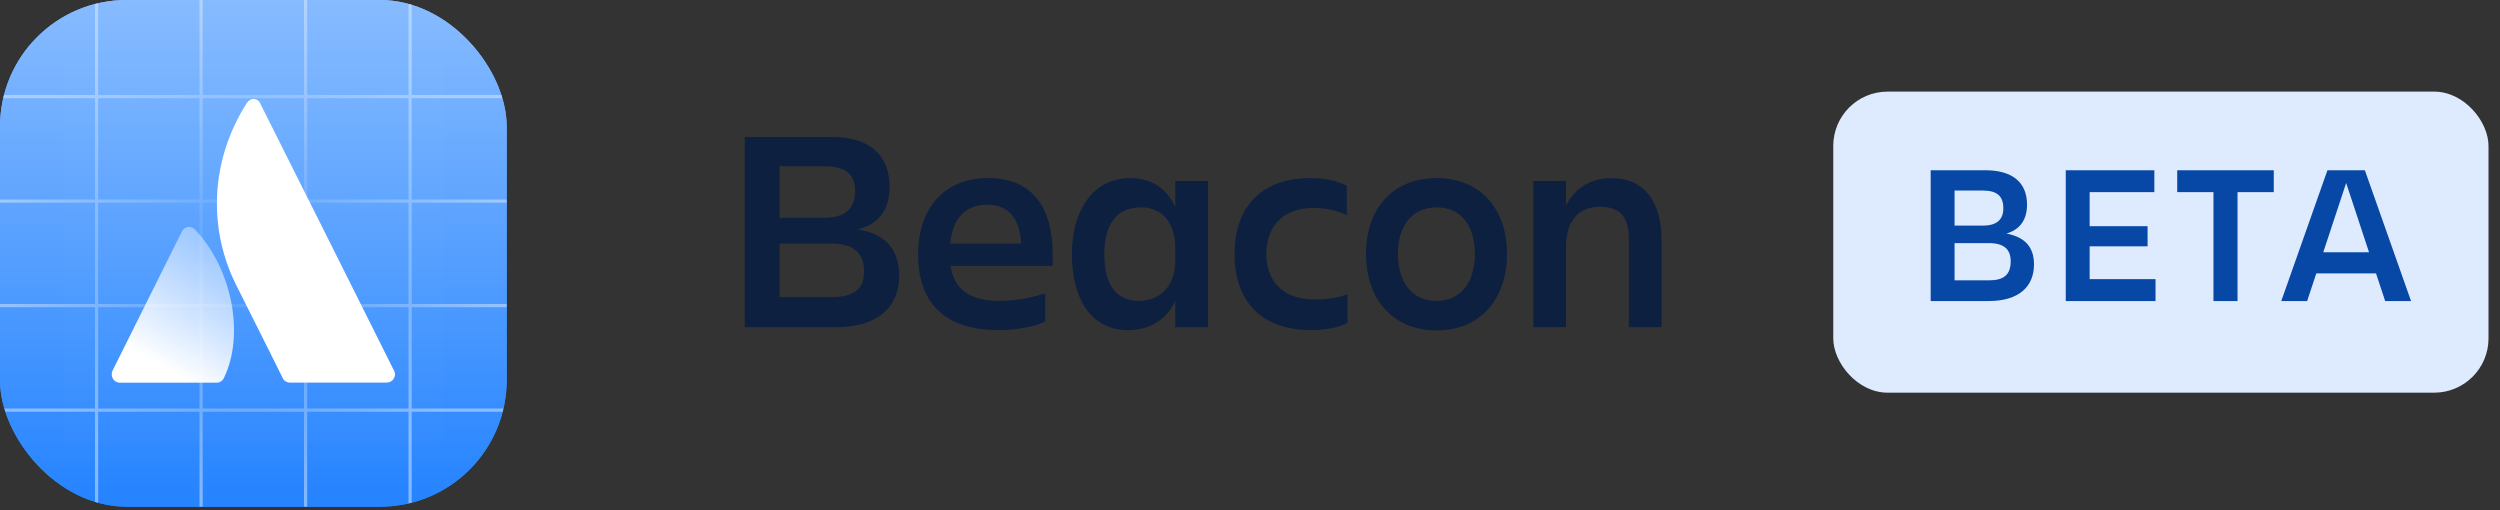
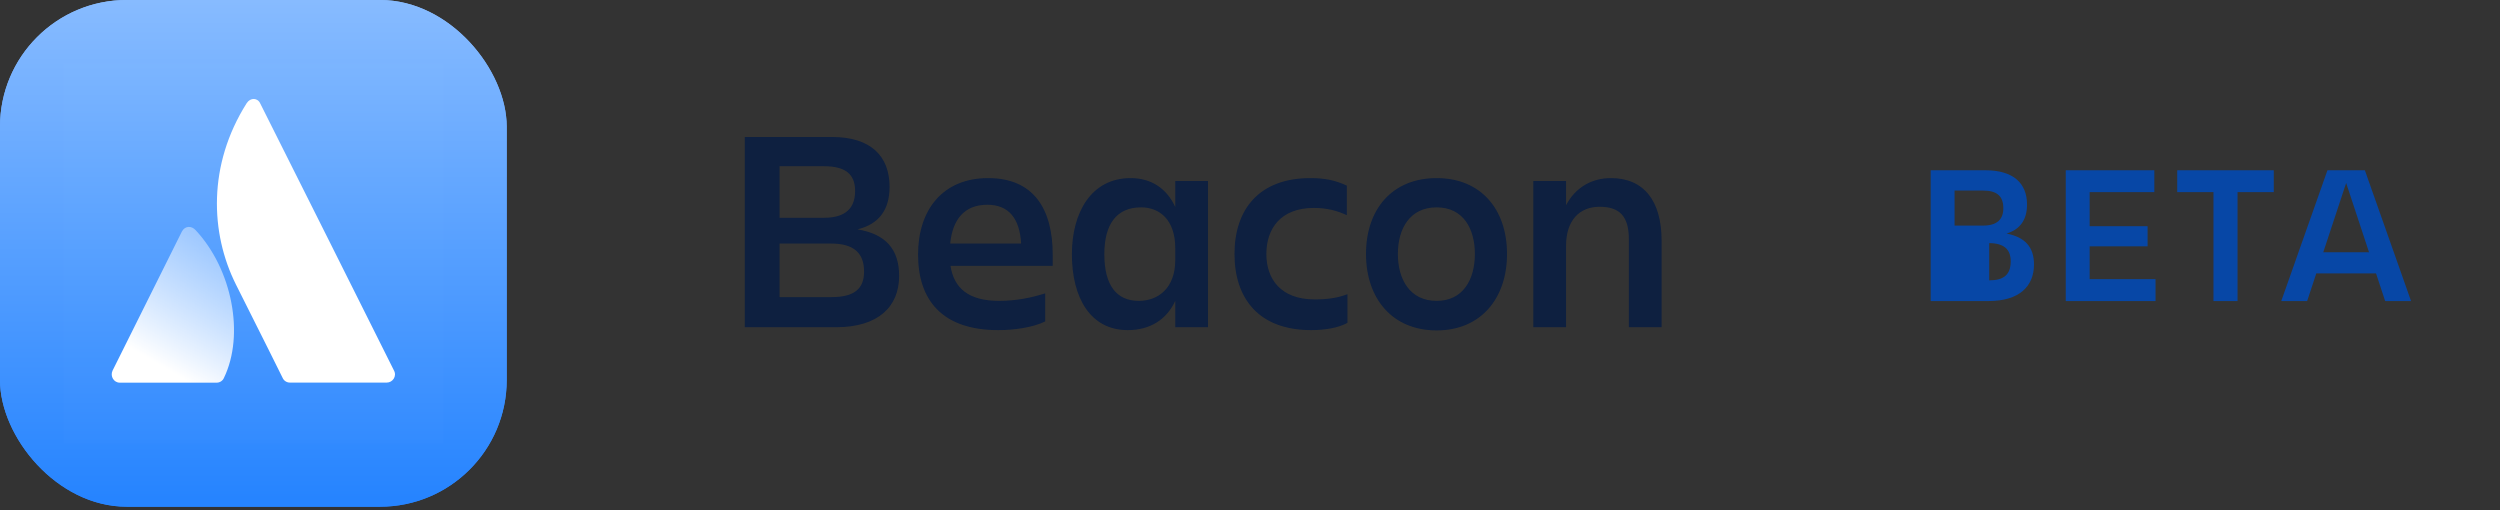
<svg xmlns="http://www.w3.org/2000/svg" width="191" height="39" viewBox="0 0 191 39" fill="none">
  <rect x="0" y="0" width="191" height="39" fill="#333333" stroke="none" />
  <g clip-path="url(#clip0_2634_32347)">
    <rect width="38.712" height="38.712" rx="9.678" fill="url(#paint0_linear_2634_32347)" />
    <rect width="38.712" height="38.712" fill="url(#paint1_linear_2634_32347)" />
-     <path opacity="0.5" fill-rule="evenodd" clip-rule="evenodd" d="M0 15.243V15.486H7.259V23.227H0V23.469H7.259V31.212H0.246C0.265 31.293 0.284 31.374 0.305 31.454H7.259V38.407C7.339 38.428 7.419 38.448 7.501 38.466V31.454H15.243V38.712H15.485V31.454H23.227V38.712H23.469V31.454H31.212V38.466C31.293 38.448 31.373 38.428 31.454 38.407V31.454H38.407C38.428 31.374 38.448 31.293 38.466 31.212H31.454V23.469H38.712V23.227H31.454V15.486H38.712V15.243H31.454V7.501H38.466C38.448 7.419 38.428 7.339 38.407 7.259H31.454V0.305C31.373 0.284 31.293 0.265 31.212 0.246V7.259H23.469V0H23.227V7.259H15.485V0H15.243V7.259H7.501V0.246C7.419 0.265 7.339 0.284 7.259 0.305V7.259H0.305C0.284 7.339 0.265 7.419 0.246 7.501H7.259V15.243H0ZM31.212 23.469V31.212H23.469V23.469H31.212ZM23.227 23.469V31.212H15.485V23.469H23.227ZM15.243 23.469V31.212H7.501V23.469H15.243ZM7.501 23.227H15.243V15.486H7.501V23.227ZM15.485 23.227H23.227V15.486H15.485V23.227ZM23.469 23.227H31.212V15.486H23.469V23.227ZM31.212 7.501V15.243H23.469V7.501H31.212ZM23.227 7.501V15.243H15.485V7.501H23.227ZM15.243 7.501V15.243H7.501V7.501H15.243Z" fill="url(#paint2_radial_2634_32347)" />
    <rect width="29.034" height="29.034" transform="translate(4.839 4.839)" fill="white" fill-opacity="0.01" />
    <path d="M14.947 17.584C14.62 17.223 14.129 17.256 13.899 17.682L8.597 28.32C8.4 28.745 8.695 29.236 9.153 29.236H16.551C16.78 29.236 17.009 29.105 17.107 28.876C18.711 25.57 17.729 20.562 14.947 17.584Z" fill="url(#paint3_linear_2634_32347)" />
    <path d="M18.843 7.888C15.864 12.602 16.06 17.806 18.024 21.734C19.988 25.662 21.494 28.641 21.592 28.87C21.69 29.099 21.919 29.23 22.148 29.23H29.546C30.004 29.23 30.332 28.739 30.103 28.314C30.103 28.314 20.152 8.412 19.89 7.921C19.694 7.463 19.137 7.43 18.843 7.888Z" fill="white" />
  </g>
  <path d="M63.495 18.607C65.264 18.607 66.016 19.359 66.016 20.753C66.016 22.08 65.242 22.699 63.539 22.699H59.557V18.607H63.495ZM62.964 12.7C64.579 12.7 65.331 13.298 65.331 14.581C65.331 15.864 64.645 16.638 62.964 16.638H59.557V12.7H62.964ZM56.902 25H63.871C67.123 25 68.693 23.407 68.693 21.084C68.693 19.027 67.653 17.877 65.508 17.523C67.145 17.125 67.963 16.041 67.963 14.271C67.963 11.926 66.525 10.466 63.561 10.466H56.902V25ZM75.427 15.643C77.064 15.643 77.904 16.682 78.015 18.607H72.595C72.772 16.793 73.657 15.643 75.427 15.643ZM79.851 24.558V22.412C78.811 22.744 77.639 22.987 76.334 22.987C73.989 22.987 72.883 22.014 72.617 20.31H80.426V19.448C80.426 16.019 79.01 13.607 75.493 13.607C72.02 13.607 70.14 16.041 70.14 19.448C70.14 22.943 71.998 25.221 76.267 25.221C77.484 25.221 78.9 25.022 79.851 24.558ZM84.371 19.425C84.371 17.103 85.322 15.842 87.18 15.842C88.596 15.842 89.79 16.793 89.79 18.961V19.868C89.79 22.036 88.463 22.987 87.003 22.987C85.3 22.987 84.371 21.792 84.371 19.425ZM89.79 25H92.29V13.829H89.79V15.82C89.149 14.404 87.954 13.607 86.384 13.607C83.353 13.607 81.893 16.262 81.893 19.425C81.893 22.721 83.287 25.221 86.163 25.221C87.8 25.221 89.105 24.469 89.79 22.987V25ZM102.944 22.478C102.28 22.721 101.594 22.876 100.444 22.876C97.834 22.876 96.75 21.306 96.75 19.403C96.75 17.501 97.812 15.886 100.378 15.886C101.417 15.886 102.169 16.107 102.899 16.439V14.183C101.993 13.762 101.196 13.607 100.112 13.607C96.175 13.607 94.316 16.019 94.316 19.403C94.316 22.81 96.175 25.221 100.179 25.221C101.24 25.221 102.258 25.044 102.944 24.668V22.478ZM109.761 25.243C113.145 25.243 115.136 22.788 115.136 19.403C115.136 15.997 113.145 13.607 109.761 13.607C106.354 13.607 104.363 15.997 104.363 19.403C104.363 22.788 106.354 25.243 109.761 25.243ZM109.761 15.842C111.796 15.842 112.681 17.479 112.681 19.403C112.681 21.328 111.796 22.987 109.761 22.987C107.704 22.987 106.797 21.328 106.797 19.403C106.797 17.479 107.704 15.842 109.761 15.842ZM126.946 18.386C126.946 15.355 125.597 13.607 123.075 13.607C121.57 13.607 120.332 14.36 119.646 15.687V13.829H117.146V25H119.646V18.784C119.646 16.815 120.686 15.797 122.212 15.797C123.76 15.797 124.446 16.55 124.446 18.275V25H126.946V18.386Z" fill="#091E42" fill-opacity="0.89" />
-   <rect x="140.061" y="7" width="50.061" height="23" rx="4.148" fill="#DEEBFF" />
-   <path d="M151.945 18.574C153.131 18.574 153.618 19.076 153.618 19.958C153.618 20.977 153.101 21.418 151.976 21.418H149.329V18.574H151.945ZM151.504 14.559C152.554 14.559 153.055 14.97 153.055 15.913C153.055 16.734 152.599 17.236 151.504 17.236H149.329V14.559H151.504ZM147.504 23H151.93C154.272 23 155.397 21.875 155.397 20.202C155.397 18.878 154.713 18.118 153.299 17.844C154.348 17.525 154.865 16.78 154.865 15.624C154.865 14.012 153.831 13.008 151.687 13.008H147.504V23ZM157.824 23H164.683V21.327H159.649V18.818H164.075V17.282H159.649V14.681H164.592V13.008H157.824V23ZM166.34 13.008V14.681H169.108V23H170.948V14.681H173.716V13.008H166.34ZM182.227 23H184.204L180.676 13.008H177.817L174.288 23H176.266L176.965 20.886H181.528L182.227 23ZM180.995 19.274H177.497L179.246 13.981L180.995 19.274Z" fill="#0747A6" />
+   <path d="M151.945 18.574C153.131 18.574 153.618 19.076 153.618 19.958C153.618 20.977 153.101 21.418 151.976 21.418V18.574H151.945ZM151.504 14.559C152.554 14.559 153.055 14.97 153.055 15.913C153.055 16.734 152.599 17.236 151.504 17.236H149.329V14.559H151.504ZM147.504 23H151.93C154.272 23 155.397 21.875 155.397 20.202C155.397 18.878 154.713 18.118 153.299 17.844C154.348 17.525 154.865 16.78 154.865 15.624C154.865 14.012 153.831 13.008 151.687 13.008H147.504V23ZM157.824 23H164.683V21.327H159.649V18.818H164.075V17.282H159.649V14.681H164.592V13.008H157.824V23ZM166.34 13.008V14.681H169.108V23H170.948V14.681H173.716V13.008H166.34ZM182.227 23H184.204L180.676 13.008H177.817L174.288 23H176.266L176.965 20.886H181.528L182.227 23ZM180.995 19.274H177.497L179.246 13.981L180.995 19.274Z" fill="#0747A6" />
  <defs>
    <linearGradient id="paint0_linear_2634_32347" x1="19.356" y1="0" x2="19.356" y2="38.712" gradientUnits="userSpaceOnUse">
      <stop stop-color="#87BBFF" />
      <stop offset="0.984" stop-color="#2684FF" />
    </linearGradient>
    <linearGradient id="paint1_linear_2634_32347" x1="19.356" y1="0" x2="19.356" y2="38.712" gradientUnits="userSpaceOnUse">
      <stop stop-color="#87BBFF" />
      <stop offset="0.984" stop-color="#2684FF" />
    </linearGradient>
    <radialGradient id="paint2_radial_2634_32347" cx="0" cy="0" r="1" gradientUnits="userSpaceOnUse" gradientTransform="translate(19.058 19.058) rotate(90) scale(19.058)">
      <stop stop-color="#DEEBFF" stop-opacity="0" />
      <stop offset="1" stop-color="#DEEBFF" />
    </radialGradient>
    <linearGradient id="paint3_linear_2634_32347" x1="17.851" y1="19.21" x2="12.243" y2="28.922" gradientUnits="userSpaceOnUse">
      <stop stop-color="white" stop-opacity="0.4" />
      <stop offset="0.923" stop-color="white" />
    </linearGradient>
    <clipPath id="clip0_2634_32347">
      <rect width="38.712" height="38.712" rx="9.678" fill="white" />
    </clipPath>
  </defs>
</svg>